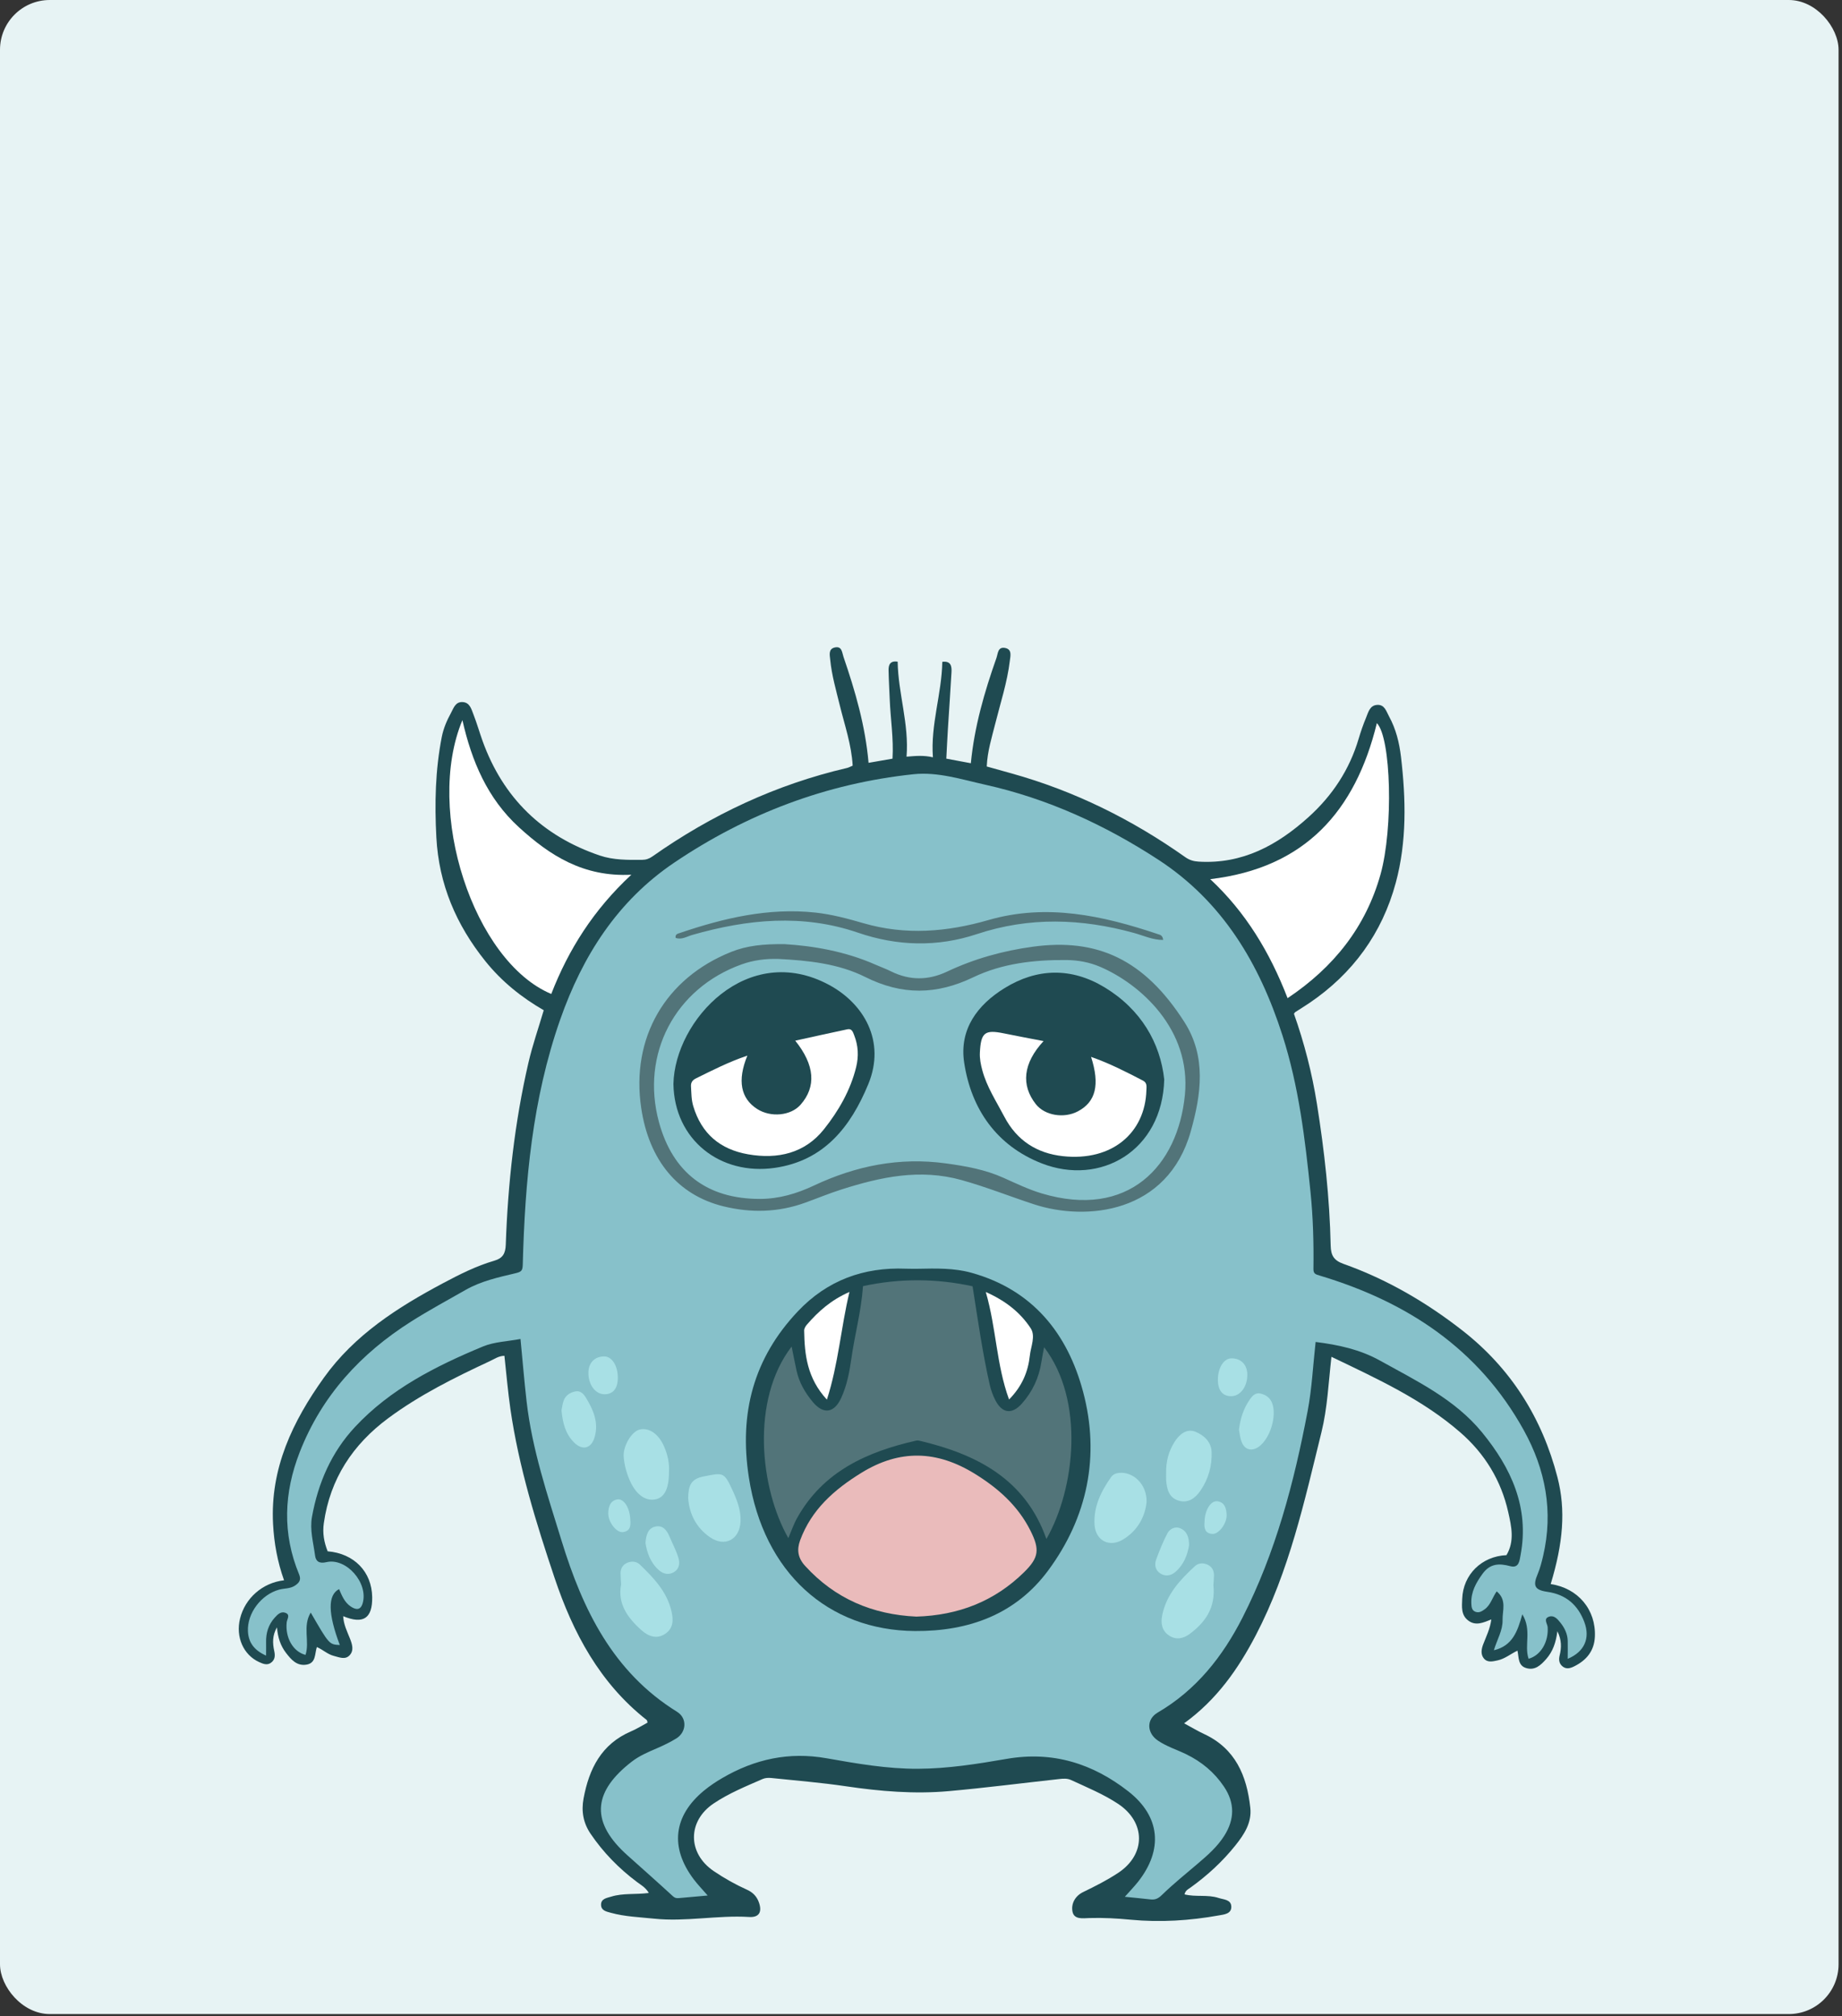
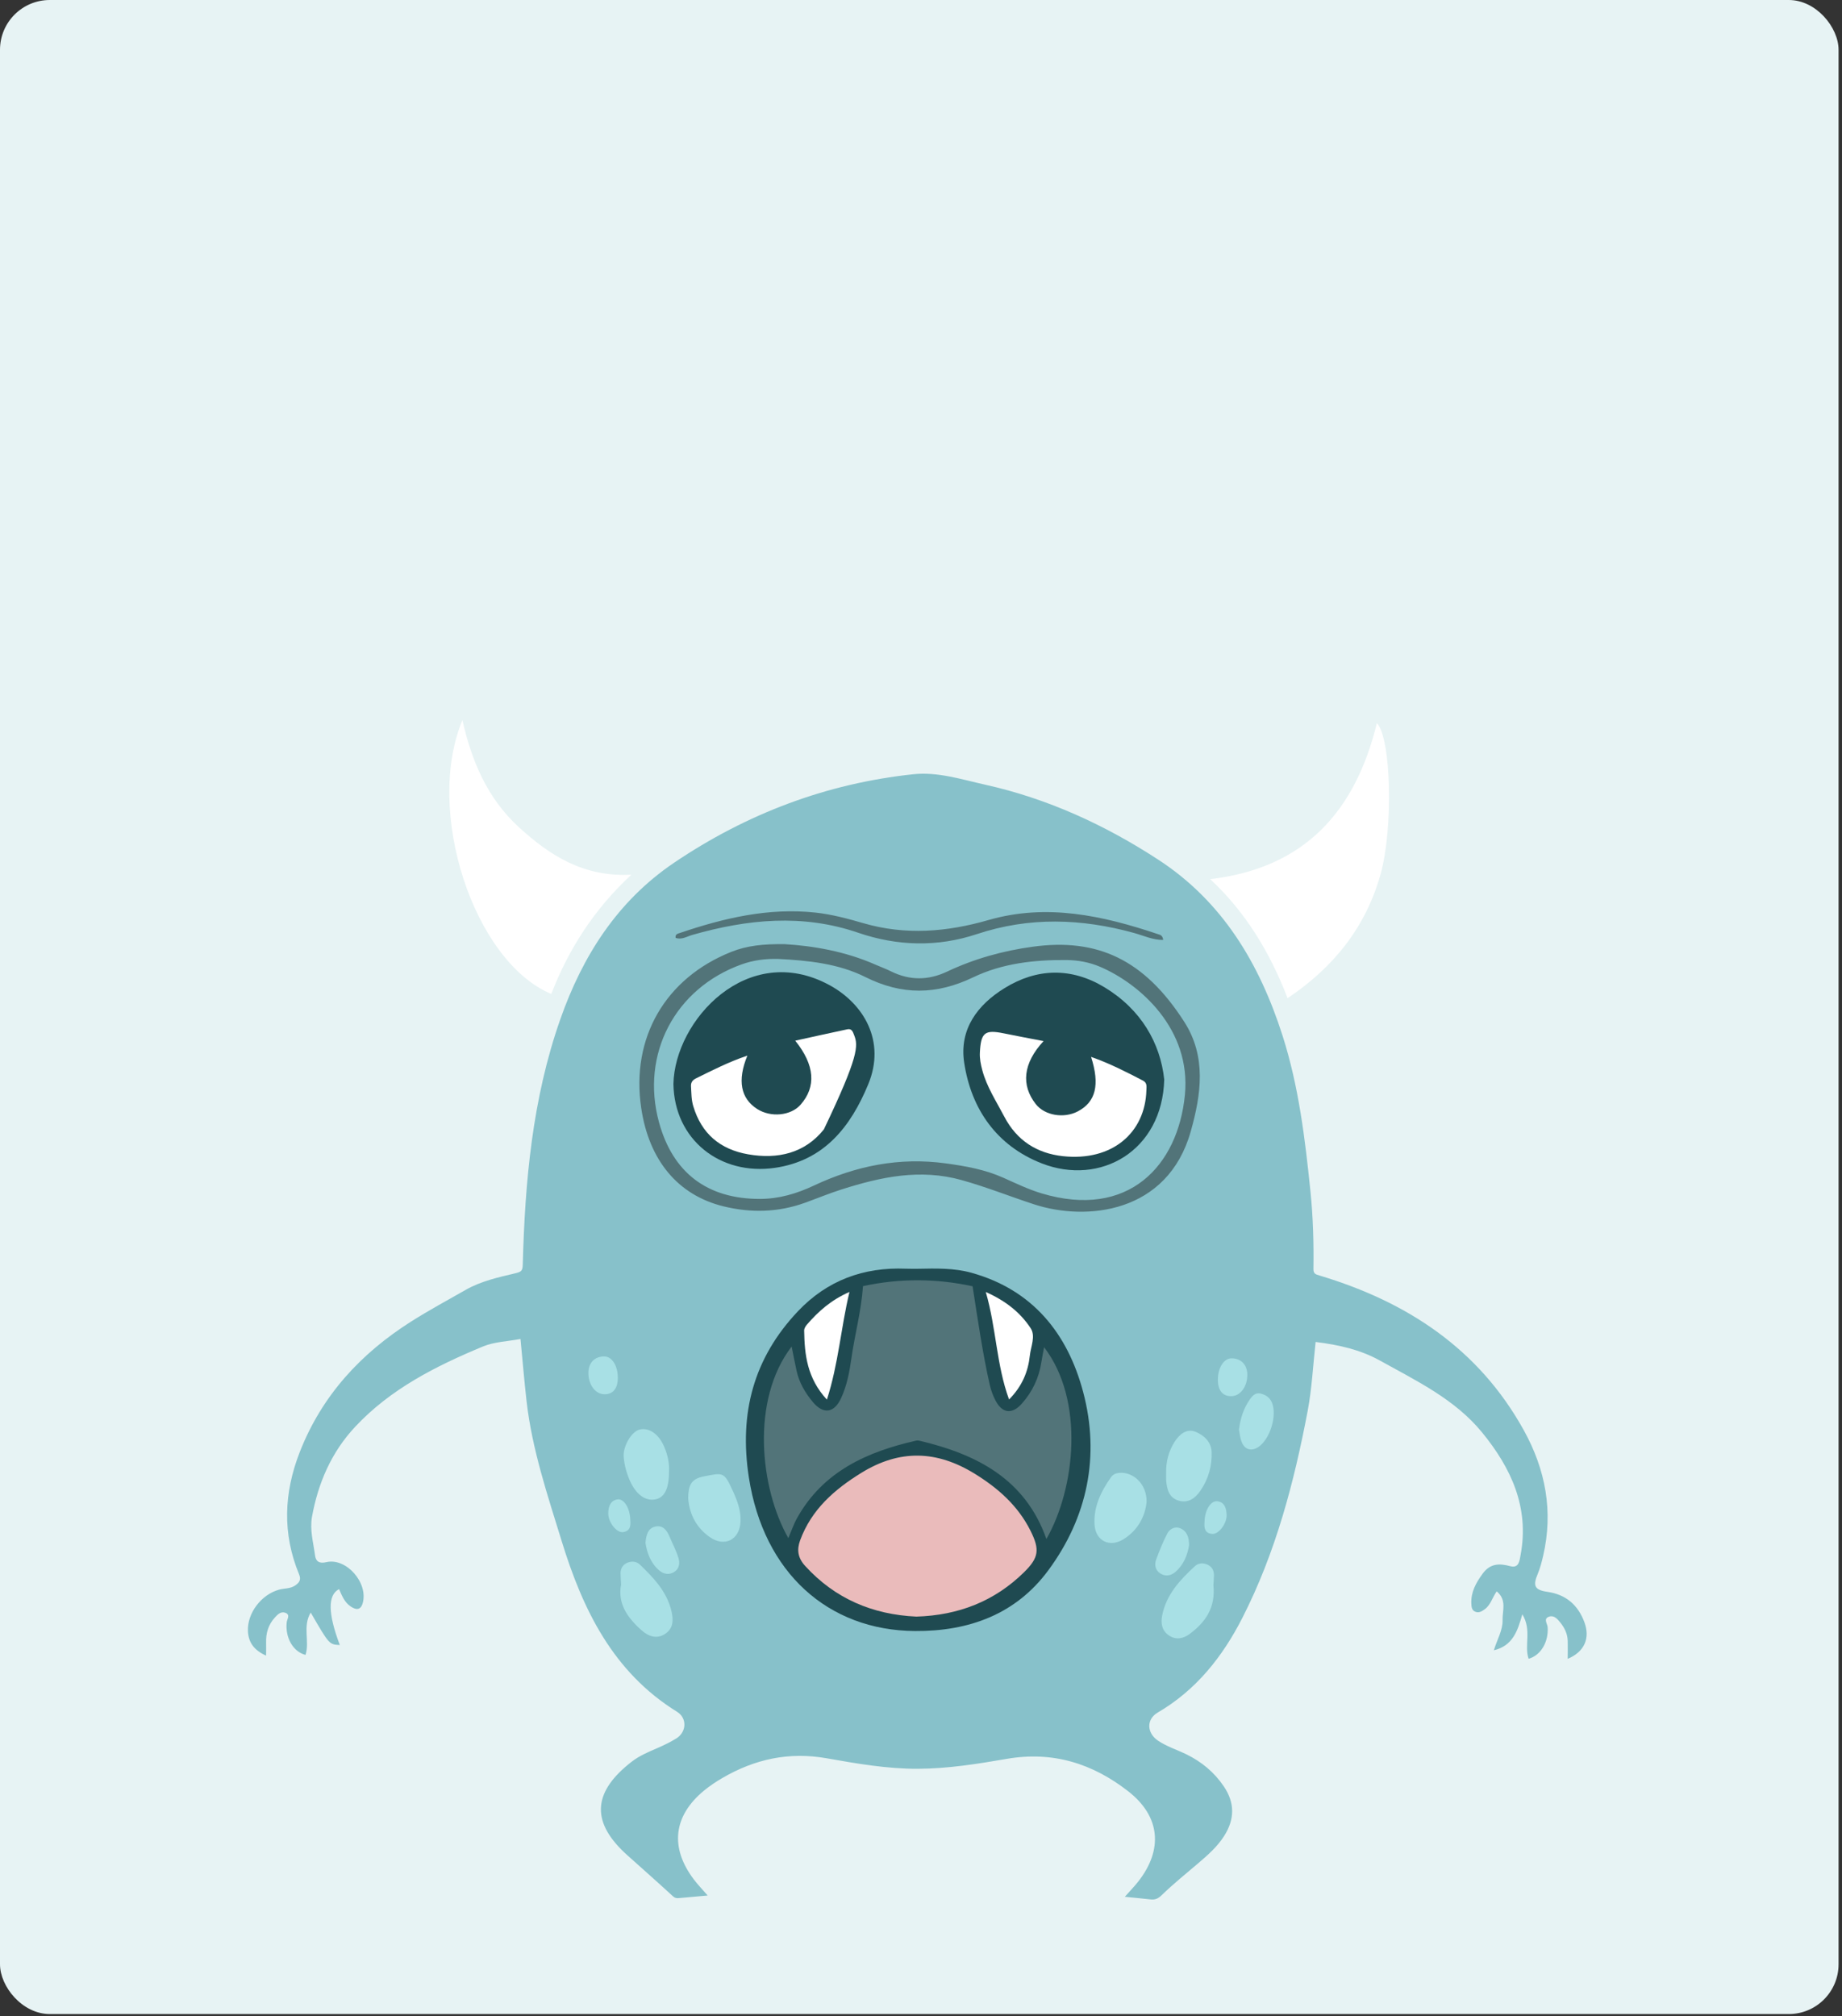
<svg xmlns="http://www.w3.org/2000/svg" fill="none" height="100%" overflow="visible" preserveAspectRatio="none" style="display: block;" viewBox="0 0 222 243" width="100%">
  <rect x="0" y="0" width="222" height="243" fill="#333333" stroke="none" />
  <g id="Frame 6">
    <rect fill="#E7F3F4" height="242.722" rx="6" width="221.586" />
    <g id="Group">
-       <path d="M142.71 207.685C143.671 208.202 144.366 208.624 145.099 208.964C148.898 210.722 150.272 214.009 150.688 217.867C150.88 219.65 149.964 221.057 148.903 222.385C147.344 224.336 145.529 226.004 143.508 227.461C143.233 227.659 142.869 227.805 142.761 228.298C144.112 228.647 145.535 228.293 146.86 228.73C147.482 228.935 148.366 228.911 148.398 229.763C148.431 230.659 147.519 230.723 146.904 230.834C143.389 231.465 139.84 231.693 136.281 231.353C134.617 231.194 132.961 231.1 131.294 231.152C130.489 231.178 129.442 231.36 129.254 230.357C129.079 229.423 129.575 228.491 130.533 228.026C131.991 227.317 133.437 226.591 134.789 225.691C138.117 223.476 138.098 219.599 134.743 217.382C132.97 216.211 131.012 215.41 129.096 214.523C128.614 214.299 128.126 214.349 127.637 214.402C123.207 214.889 118.784 215.459 114.346 215.857C110.203 216.229 106.077 215.881 101.962 215.273C98.979 214.832 95.969 214.586 92.969 214.275C92.623 214.239 92.225 214.257 91.915 214.394C89.899 215.278 87.852 216.106 86.012 217.342C82.837 219.473 82.849 223.35 86.031 225.502C87.301 226.361 88.634 227.112 90.031 227.74C90.734 228.056 91.208 228.545 91.463 229.264C91.871 230.411 91.499 231.098 90.29 231.024C86.457 230.789 82.649 231.629 78.82 231.226C77.079 231.043 75.319 230.989 73.615 230.518C73.091 230.373 72.472 230.26 72.441 229.594C72.404 228.811 73.137 228.737 73.666 228.571C75.086 228.129 76.59 228.34 78.197 228.129C77.801 227.455 77.243 227.162 76.766 226.805C74.586 225.171 72.708 223.251 71.176 220.993C70.294 219.692 70.046 218.282 70.331 216.747C70.994 213.165 72.482 210.182 76.055 208.653C76.747 208.357 77.389 207.948 78.044 207.598C77.996 207.444 77.996 207.328 77.94 207.284C72.292 202.848 69.055 196.768 66.845 190.179C64.617 183.533 62.53 176.81 61.518 169.832C61.21 167.703 61.032 165.555 60.792 163.392C60.101 163.407 59.575 163.786 59.017 164.046C54.769 166.027 50.57 168.112 46.791 170.914C42.526 174.076 39.786 178.209 39.028 183.562C38.855 184.778 39.057 185.87 39.49 186.955C42.679 187.215 44.813 189.421 44.857 192.476C44.894 195.036 43.788 195.784 41.363 194.773C41.401 195.762 41.834 196.599 42.172 197.46C42.444 198.15 42.69 198.895 42.134 199.487C41.599 200.056 40.894 199.728 40.233 199.56C39.473 199.367 38.921 198.805 38.187 198.495C37.916 199.326 38.106 200.437 36.913 200.617C35.755 200.792 35.09 199.996 34.477 199.206C33.804 198.339 33.477 197.32 33.381 196.119C32.809 197.099 32.848 198.033 33.05 198.958C33.165 199.489 33.162 199.953 32.742 200.319C32.251 200.748 31.737 200.535 31.231 200.305C29.335 199.439 28.386 197.282 28.929 195.068C29.534 192.605 31.63 190.747 34.234 190.447C33.446 188.241 33.03 185.98 32.909 183.656C32.557 176.944 35.273 171.293 39.036 166.033C42.728 160.872 47.922 157.557 53.409 154.636C55.397 153.577 57.408 152.564 59.577 151.932C60.594 151.635 60.92 151.065 60.956 149.995C61.215 142.605 62.023 135.272 63.691 128.057C64.176 125.962 64.891 123.921 65.532 121.747C62.866 120.21 60.465 118.291 58.492 115.83C54.983 111.452 52.892 106.584 52.59 100.907C52.373 96.836 52.461 92.819 53.242 88.82C53.442 87.795 53.847 86.843 54.346 85.933C54.661 85.36 54.867 84.591 55.707 84.608C56.62 84.626 56.806 85.449 57.06 86.094C57.469 87.138 57.774 88.223 58.154 89.28C60.636 96.169 65.382 100.764 72.293 103.105C73.924 103.657 75.663 103.638 77.38 103.624C77.852 103.621 78.236 103.492 78.626 103.217C85.77 98.187 93.546 94.539 102.076 92.553C102.286 92.505 102.482 92.391 102.765 92.274C102.626 89.764 101.806 87.419 101.219 85.029C100.769 83.194 100.239 81.374 100.056 79.488C100.004 78.953 99.81 78.202 100.621 78.027C101.484 77.841 101.483 78.648 101.657 79.156C103.072 83.287 104.291 87.467 104.68 91.932C105.661 91.761 106.575 91.602 107.567 91.429C107.711 88.992 107.324 86.634 107.23 84.266C107.185 83.097 107.11 81.929 107.091 80.76C107.08 80.112 107.289 79.602 108.186 79.744C108.25 83.579 109.576 87.254 109.258 91.191C110.344 91.101 111.314 91.004 112.436 91.267C112.141 87.317 113.495 83.654 113.568 79.763C114.607 79.629 114.713 80.29 114.676 80.982C114.551 83.273 114.384 85.561 114.242 87.851C114.17 89.01 114.117 90.171 114.05 91.427C115.071 91.618 115.987 91.789 117.008 91.981C117.431 87.565 118.648 83.391 120.097 79.279C120.275 78.776 120.248 77.948 121.091 78.081C122.009 78.225 121.775 79.053 121.708 79.618C121.4 82.22 120.575 84.707 119.943 87.237C119.53 88.889 119.008 90.52 118.923 92.372C119.941 92.657 120.921 92.931 121.901 93.204C129.484 95.314 136.427 98.758 142.84 103.292C143.348 103.651 143.835 103.8 144.446 103.838C149.733 104.166 153.953 101.859 157.713 98.466C160.578 95.88 162.645 92.759 163.746 89.028C164.001 88.167 164.297 87.315 164.641 86.487C164.908 85.843 165.083 85.013 165.965 84.95C166.882 84.886 167.077 85.731 167.412 86.341C168.246 87.863 168.65 89.516 168.85 91.227C169.447 96.315 169.558 101.429 168.22 106.387C166.583 112.455 163.053 117.322 157.808 120.877C157.249 121.256 156.672 121.607 156.105 121.974C156.07 121.997 156.05 122.042 155.948 122.172C157.183 125.667 158.127 129.308 158.72 133.044C159.618 138.697 160.253 144.374 160.374 150.097C160.399 151.323 160.772 151.907 161.934 152.321C167.152 154.177 171.895 156.943 176.245 160.339C182.087 164.9 185.857 170.879 187.707 178.033C188.73 181.989 188.389 185.972 186.891 190.904C190.183 191.391 192.367 193.988 192.217 197.252C192.138 198.957 191.209 200.081 189.733 200.815C189.275 201.044 188.792 201.198 188.338 200.842C187.902 200.5 187.838 200.037 187.97 199.501C188.199 198.57 188.221 197.639 187.697 196.588C187.531 197.921 187.154 199.03 186.349 199.938C185.709 200.661 185.003 201.357 183.92 201.02C182.94 200.716 183.065 199.763 182.887 198.927C182.067 199.315 181.371 199.915 180.485 200.103C179.908 200.225 179.282 200.398 178.843 199.873C178.429 199.378 178.542 198.736 178.746 198.194C179.106 197.236 179.584 196.32 179.736 195.164C178.77 195.552 177.846 195.981 176.947 195.293C176.064 194.617 176.193 193.619 176.227 192.68C176.331 189.762 178.573 187.546 181.559 187.419C182.564 185.732 182.163 183.961 181.77 182.216C180.91 178.402 178.952 175.202 176.027 172.65C171.464 168.668 166.015 166.178 160.466 163.516C160.108 166.673 159.983 169.687 159.265 172.597C157.21 180.937 155.377 189.354 151.355 197.061C149.233 201.125 146.655 204.831 142.71 207.685Z" fill="#1F4A51" id="Vector" />
      <path d="M62.73 161.365C62.981 163.954 63.184 166.412 63.462 168.861C64.124 174.672 65.992 180.19 67.697 185.735C70.233 193.978 73.877 201.511 81.596 206.294C82.849 207.07 82.737 208.752 81.506 209.509C80.782 209.954 80.01 210.332 79.228 210.668C78.151 211.132 77.066 211.587 76.138 212.306C71.644 215.786 71.063 219.326 75.293 223.294C75.392 223.386 75.491 223.479 75.591 223.568C77.434 225.218 79.287 226.857 81.108 228.531C81.35 228.754 81.559 228.77 81.824 228.747C82.924 228.65 84.023 228.551 85.29 228.437C84.645 227.692 84.088 227.12 83.611 226.486C80.716 222.648 81.15 218.849 84.844 215.796C85.535 215.225 86.293 214.721 87.068 214.27C90.97 211.997 95.084 211.093 99.631 211.898C103.257 212.54 106.915 213.177 110.622 213.164C114.236 213.15 117.812 212.577 121.352 211.966C126.897 211.009 131.708 212.539 135.996 215.893C139.853 218.912 140.204 222.916 137.165 226.776C136.704 227.36 136.181 227.895 135.566 228.589C136.716 228.706 137.684 228.796 138.65 228.906C139.207 228.969 139.568 228.826 140.022 228.384C141.406 227.035 142.922 225.82 144.395 224.562C145.562 223.566 146.714 222.558 147.547 221.243C148.805 219.255 148.841 217.283 147.509 215.306C146.347 213.58 144.813 212.309 142.948 211.404C141.818 210.856 140.606 210.48 139.553 209.766C138.214 208.858 138.128 207.204 139.532 206.385C144.183 203.669 147.361 199.631 149.746 194.949C153.745 187.1 155.965 178.656 157.598 170.056C158.115 167.334 158.246 164.539 158.56 161.725C161.307 162.07 163.908 162.631 166.318 163.971C170.728 166.424 175.344 168.623 178.617 172.622C182.109 176.891 184.343 181.655 183.262 187.404C183.134 188.086 183.068 189.031 182.016 188.746C180.674 188.385 179.582 188.419 178.679 189.664C177.89 190.751 177.27 191.854 177.327 193.24C177.345 193.654 177.372 194.081 177.835 194.248C178.262 194.403 178.607 194.182 178.948 193.933C179.654 193.417 179.851 192.541 180.383 191.782C181.637 192.818 181.061 194.111 181.092 195.235C181.126 196.476 180.432 197.585 180.042 198.881C182.302 198.346 182.897 196.594 183.472 194.545C184.642 196.45 183.674 198.284 184.229 199.907C185.712 199.49 186.646 197.865 186.525 196.096C186.496 195.671 185.963 195.066 186.713 194.825C187.307 194.634 187.716 195.125 188.055 195.546C188.572 196.187 188.923 196.914 188.943 197.757C188.959 198.457 188.942 199.158 188.94 199.913C190.947 199.075 191.68 197.444 190.946 195.481C190.179 193.428 188.738 192.163 186.497 191.84C184.937 191.615 184.725 191.103 185.325 189.689C185.62 188.99 185.81 188.24 185.983 187.498C187.225 182.149 186.273 177.11 183.654 172.372C178.22 162.543 169.579 156.89 159.077 153.733C158.559 153.578 158.289 153.516 158.297 152.931C158.341 149.823 158.257 146.715 157.941 143.626C157.292 137.264 156.532 130.921 154.566 124.785C151.794 116.136 147.353 108.653 139.584 103.595C133.166 99.415 126.267 96.246 118.745 94.569C115.893 93.933 113.017 92.997 110.099 93.305C99.601 94.412 89.974 98.074 81.248 103.967C74.418 108.581 70.204 115.2 67.512 122.882C64.162 132.439 63.269 142.371 63.004 152.395C62.984 153.166 62.822 153.279 62.089 153.453C60.048 153.938 57.985 154.386 56.113 155.453C53.922 156.702 51.705 157.9 49.572 159.25C43.465 163.118 38.783 168.198 36.124 175.003C34.212 179.897 34.012 184.811 36.044 189.725C36.312 190.371 36.099 190.71 35.582 191.067C34.985 191.48 34.286 191.4 33.643 191.574C31.502 192.158 29.774 194.4 29.882 196.598C29.95 197.978 30.666 198.903 32.068 199.524C32.07 198.887 32.083 198.408 32.071 197.928C32.04 196.802 32.35 195.794 33.111 194.95C33.445 194.579 33.838 194.168 34.378 194.359C35.037 194.592 34.594 195.119 34.553 195.518C34.36 197.356 35.317 199.058 36.823 199.439C37.347 197.819 36.439 195.989 37.449 194.337C39.676 198.186 39.676 198.186 40.955 198.249C39.522 194.457 39.48 192.225 40.866 191.511C41.202 192.293 41.518 193.098 42.26 193.6C42.886 194.025 43.459 194.092 43.712 193.206C44.411 190.757 41.73 187.695 39.328 188.264C38.469 188.467 38.062 188.163 37.971 187.458C37.768 185.909 37.316 184.37 37.603 182.786C38.342 178.713 39.944 175.02 42.777 171.978C47.049 167.393 52.524 164.631 58.202 162.273C59.571 161.703 61.162 161.664 62.73 161.365Z" fill="#87C1CA" id="Vector_2" />
      <path d="M55.73 86.787C51.151 97.75 57.091 115.868 66.439 119.786C68.524 114.421 71.541 109.64 76.088 105.418C70.305 105.712 66.254 103.092 62.538 99.693C58.736 96.216 56.848 91.728 55.73 86.787Z" fill="white" id="Vector_3" />
      <path d="M155.181 120.293C160.776 116.552 164.609 111.688 166.377 105.393C167.95 99.794 167.659 88.895 165.941 87.148C163.357 97.745 157.293 104.603 145.859 105.951C150.099 109.899 153.037 114.738 155.181 120.293Z" fill="white" id="Vector_4" />
      <path d="M110.653 152.905C112.813 152.862 114.978 152.804 117.087 153.39C124.473 155.446 128.669 160.718 130.539 167.741C132.593 175.455 131.073 182.844 126.336 189.254C122.435 194.534 116.788 196.608 110.267 196.562C99.815 196.487 92.029 189.549 90.253 178.041C89.062 170.33 90.81 163.685 96.168 158.025C99.691 154.305 104.077 152.69 109.167 152.896C109.662 152.917 110.158 152.903 110.653 152.905Z" fill="#1F4A51" id="Vector_5" />
      <path d="M104.01 154.998C103.794 158.045 103.018 160.827 102.616 163.669C102.383 165.321 102.077 166.962 101.375 168.486C100.537 170.307 99.23 170.48 97.966 168.966C97.034 167.849 96.311 166.613 95.999 165.172C95.796 164.234 95.613 163.29 95.407 162.279C90.446 168.739 91.609 179.397 95.01 185.366C95.353 184.571 95.638 183.711 96.073 182.934C99.213 177.321 104.486 174.961 110.41 173.617C110.534 173.588 110.676 173.594 110.8 173.623C117.708 175.253 123.565 178.237 126.114 185.473C129.612 179.34 130.727 168.751 125.838 162.36C125.721 162.989 125.599 163.539 125.517 164.095C125.233 166.017 124.443 167.703 123.159 169.152C121.979 170.483 120.791 170.351 119.972 168.767C119.665 168.175 119.429 167.525 119.282 166.875C118.412 163.019 117.859 159.109 117.217 155.017C112.877 154.064 108.432 154.04 104.01 154.998Z" fill="#527479" id="Vector_6" />
      <path d="M110.44 194.824C115.515 194.669 119.851 192.984 123.419 189.477C125.214 187.711 125.332 186.735 124.189 184.459C122.686 181.464 120.305 179.353 117.482 177.61C112.914 174.791 108.445 174.639 103.812 177.498C100.542 179.516 97.807 181.917 96.438 185.615C96.011 186.769 96.16 187.754 97.026 188.706C100.655 192.694 105.197 194.582 110.44 194.824Z" fill="#EABBBB" id="Vector_7" />
      <path d="M99.659 168.676C101.06 164.317 101.334 160.063 102.378 155.697C100.114 156.692 98.605 158.074 97.246 159.64C97.08 159.831 96.914 160.112 96.918 160.348C96.966 163.251 97.265 166.083 99.659 168.676Z" fill="white" id="Vector_8" />
      <path d="M121.613 168.659C123.199 167.05 123.909 165.303 124.118 163.362C124.236 162.263 124.842 161.018 124.213 160.064C122.981 158.199 121.26 156.798 118.809 155.705C120.087 160.121 120.071 164.428 121.613 168.659Z" fill="white" id="Vector_9" />
      <path d="M94.582 113.785C97.954 113.988 101.846 114.634 105.527 116.26C106.146 116.532 106.782 116.765 107.387 117.064C109.642 118.178 111.875 118.165 114.149 117.09C117.431 115.539 120.879 114.583 124.487 114.091C132.24 113.032 137.91 115.62 142.732 123.151C145.421 127.349 144.77 131.879 143.512 136.346C140.726 146.237 130.929 147.208 124.601 145.131C121.697 144.178 118.864 143.047 115.903 142.219C110.891 140.817 106.188 141.836 101.472 143.33C99.971 143.806 98.511 144.409 97.03 144.946C93.794 146.12 90.488 146.19 87.186 145.379C81.683 144.026 78.214 139.818 77.28 133.533C76.025 125.085 80.17 117.89 88.139 114.712C90.008 113.967 91.973 113.751 94.582 113.785ZM93.766 115.565C92.262 115.528 90.79 115.715 89.378 116.223C81.345 119.108 77.193 127.036 79.416 135.225C81.074 141.332 85.234 144.486 91.563 144.487C93.873 144.488 96.023 143.851 98.068 142.888C103.142 140.501 108.387 139.432 114.013 140.207C116.399 140.536 118.713 140.946 120.919 141.933C122.439 142.613 123.955 143.346 125.542 143.821C135.961 146.944 141.971 140.526 142.806 131.947C143.577 124.027 137.398 118.577 132.596 116.517C131.299 115.961 129.926 115.71 128.515 115.698C124.645 115.664 120.783 116.103 117.308 117.772C112.86 119.909 108.71 119.957 104.282 117.742C101.032 116.118 97.383 115.748 93.766 115.565Z" fill="#527479" id="Vector_10" />
      <path d="M140.188 113.276C138.915 113.284 137.812 112.749 136.674 112.435C130.339 110.686 124.056 110.473 117.725 112.577C112.979 114.154 108.149 114.026 103.422 112.407C96.711 110.106 90.076 110.779 83.436 112.672C82.786 112.857 82.149 113.292 81.425 113.026C81.357 112.572 81.693 112.523 81.918 112.446C87.222 110.643 92.626 109.368 98.274 109.979C100.224 110.19 102.159 110.705 104.05 111.256C109.131 112.736 114.131 112.321 119.131 110.879C126.153 108.854 132.897 110.338 139.569 112.581C139.789 112.656 140.121 112.693 140.188 113.276Z" fill="#527479" id="Vector_11" />
      <path d="M82.939 180.516C82.978 179.068 83.225 178.236 84.819 177.928C87.109 177.484 87.25 177.347 88.248 179.52C88.812 180.749 89.322 182.004 89.248 183.395C89.133 185.558 87.345 186.488 85.567 185.259C83.869 184.086 83.058 182.382 82.939 180.516Z" fill="#A8E0E5" id="Vector_12" />
      <path d="M138.188 180.997C138.031 182.654 137.2 184.393 135.383 185.513C133.719 186.54 132.027 185.684 131.914 183.731C131.788 181.572 132.702 179.715 133.921 177.997C134.136 177.693 134.476 177.547 134.849 177.507C136.561 177.325 138.229 178.849 138.188 180.997Z" fill="#A8E0E5" id="Vector_13" />
      <path d="M74.855 190.953C74.828 190.418 74.79 190.015 74.789 189.612C74.788 189.019 75.059 188.562 75.607 188.332C76.144 188.107 76.716 188.165 77.127 188.562C78.777 190.158 80.368 191.802 80.921 194.151C81.174 195.229 81.168 196.254 80.143 196.919C79.108 197.589 78.114 197.176 77.307 196.46C75.635 194.974 74.406 193.251 74.855 190.953Z" fill="#A8E0E5" id="Vector_14" />
      <path d="M146.239 191.011C146.529 193.751 145.271 195.51 143.373 196.92C142.603 197.493 141.714 197.67 140.863 197.082C140.02 196.499 139.88 195.619 140.067 194.676C140.568 192.158 142.222 190.393 144.018 188.74C144.437 188.354 145.01 188.321 145.542 188.569C146.088 188.823 146.321 189.295 146.309 189.882C146.298 190.33 146.255 190.777 146.239 191.011Z" fill="#A8E0E5" id="Vector_15" />
      <path d="M140.543 177.571C140.508 176.189 140.83 174.898 141.582 173.732C142.161 172.835 143.035 172.138 144.051 172.537C145.033 172.923 145.969 173.715 146.022 174.951C146.094 176.649 145.644 178.245 144.672 179.655C144.046 180.563 143.199 181.193 142.044 180.846C140.874 180.495 140.626 179.457 140.546 178.38C140.527 178.111 140.545 177.841 140.543 177.571Z" fill="#A8E0E5" id="Vector_16" />
      <path d="M80.629 177.367C80.625 179.404 80.088 180.466 79.01 180.691C77.799 180.944 76.645 180.11 75.904 178.42C75.506 177.512 75.246 176.562 75.167 175.57C75.066 174.291 76.12 172.507 77.099 172.279C78.232 172.014 79.382 172.809 80.044 174.342C80.479 175.344 80.696 176.393 80.629 177.367Z" fill="#A8E0E5" id="Vector_17" />
      <path d="M149.32 172.297C149.501 170.853 149.903 169.72 150.6 168.698C150.912 168.237 151.286 167.8 151.912 167.941C152.543 168.084 153.061 168.438 153.313 169.079C153.914 170.616 153.09 173.347 151.729 174.337C150.888 174.948 150.036 174.755 149.652 173.788C149.441 173.256 149.396 172.658 149.32 172.297Z" fill="#A8E0E5" id="Vector_18" />
-       <path d="M67.674 169.969C67.731 169.693 67.779 169.239 67.923 168.819C68.145 168.169 68.689 167.826 69.322 167.688C69.95 167.551 70.337 167.983 70.625 168.456C71.505 169.904 72.17 171.413 71.673 173.169C71.274 174.582 70.198 174.863 69.163 173.814C68.164 172.801 67.813 171.513 67.674 169.969Z" fill="#A8E0E5" id="Vector_19" />
      <path d="M143.306 186.236C143.113 187.402 142.674 188.552 141.683 189.419C141.122 189.911 140.453 190.023 139.829 189.614C139.24 189.229 139.106 188.576 139.344 187.941C139.75 186.863 140.169 185.78 140.709 184.767C140.981 184.257 141.619 183.925 142.216 184.166C143.049 184.503 143.318 185.266 143.306 186.236Z" fill="#A8E0E5" id="Vector_20" />
      <path d="M77.795 185.956C77.855 184.964 78.13 184.179 78.936 183.984C79.822 183.769 80.338 184.323 80.7 185.2C81.055 186.059 81.512 186.883 81.774 187.784C81.966 188.44 81.846 189.079 81.249 189.448C80.619 189.838 79.954 189.714 79.396 189.214C78.374 188.3 77.974 187.092 77.795 185.956Z" fill="#A8E0E5" id="Vector_21" />
      <path d="M146.779 166.265C146.786 164.826 147.498 163.708 148.414 163.699C149.55 163.69 150.307 164.451 150.327 165.626C150.352 167.08 149.504 168.243 148.407 168.26C147.356 168.276 146.774 167.563 146.779 166.265Z" fill="#A8E0E5" id="Vector_22" />
      <path d="M74.461 166.021C74.465 167.325 73.888 168.039 72.843 168.028C71.739 168.016 70.895 166.866 70.916 165.403C70.934 164.227 71.681 163.468 72.822 163.469C73.747 163.469 74.457 164.575 74.461 166.021Z" fill="#A8E0E5" id="Vector_23" />
      <path d="M145.173 183.394C145.202 181.997 145.918 180.81 146.741 180.926C147.63 181.051 147.802 181.831 147.834 182.556C147.879 183.593 146.891 184.906 146.118 184.86C145.203 184.806 145.101 184.135 145.173 183.394Z" fill="#A8E0E5" id="Vector_24" />
      <path d="M75.964 183.189C76.034 183.856 75.965 184.543 75.061 184.644C74.302 184.729 73.291 183.433 73.307 182.376C73.318 181.641 73.517 180.881 74.36 180.706C75.18 180.536 75.928 181.723 75.964 183.189Z" fill="#A8E0E5" id="Vector_25" />
      <path d="M140.314 130.092C140.089 138.711 132.595 142.968 125.531 140.196C120.165 138.09 117.052 133.714 116.201 128.048C115.599 124.038 117.804 121.098 121.071 119.082C124.999 116.659 129.132 116.578 133.109 118.979C137.531 121.65 139.842 125.708 140.314 130.092Z" fill="#1F4A51" id="Vector_26" />
      <path d="M125.77 125.467C124.039 125.131 122.512 124.848 120.989 124.536C118.686 124.064 118.219 124.43 118.096 126.845C118.058 127.574 118.199 128.273 118.387 128.974C118.93 131 120.075 132.725 121.032 134.558C122.559 137.484 125.004 138.997 128.098 139.334C134.055 139.981 138.013 136.496 138.163 131.419C138.175 130.984 138.285 130.508 137.762 130.235C135.749 129.188 133.731 128.15 131.497 127.37C132.583 130.745 132.057 132.805 129.897 133.938C128.208 134.824 125.911 134.43 124.842 133.071C123.036 130.777 123.291 128.145 125.77 125.467Z" fill="white" id="Vector_27" />
      <path d="M81.162 130.633C81.328 122.945 90.083 113.415 99.902 118.685C104.119 120.948 106.78 125.487 104.647 130.657C102.524 135.803 99.318 139.891 93.371 140.745C86.807 141.687 81.272 137.366 81.162 130.633Z" fill="#1F4A51" id="Vector_28" />
-       <path d="M90.074 127.217C87.792 127.988 85.843 128.996 83.874 129.963C83.466 130.164 83.252 130.45 83.28 130.915C83.327 131.721 83.315 132.525 83.555 133.319C84.554 136.631 86.782 138.518 90.159 139.11C93.743 139.738 97.006 138.977 99.295 136.105C101.042 133.912 102.492 131.424 103.183 128.607C103.506 127.29 103.44 126.019 102.949 124.769C102.806 124.405 102.679 123.928 102.137 124.043C100.059 124.481 97.987 124.946 95.843 125.416C98.214 128.367 98.395 130.971 96.478 133.142C95.31 134.465 92.9 134.7 91.257 133.651C89.277 132.385 88.836 130.225 90.074 127.217Z" fill="white" id="Vector_29" />
+       <path d="M90.074 127.217C87.792 127.988 85.843 128.996 83.874 129.963C83.466 130.164 83.252 130.45 83.28 130.915C83.327 131.721 83.315 132.525 83.555 133.319C84.554 136.631 86.782 138.518 90.159 139.11C93.743 139.738 97.006 138.977 99.295 136.105C103.506 127.29 103.44 126.019 102.949 124.769C102.806 124.405 102.679 123.928 102.137 124.043C100.059 124.481 97.987 124.946 95.843 125.416C98.214 128.367 98.395 130.971 96.478 133.142C95.31 134.465 92.9 134.7 91.257 133.651C89.277 132.385 88.836 130.225 90.074 127.217Z" fill="white" id="Vector_29" />
    </g>
  </g>
</svg>